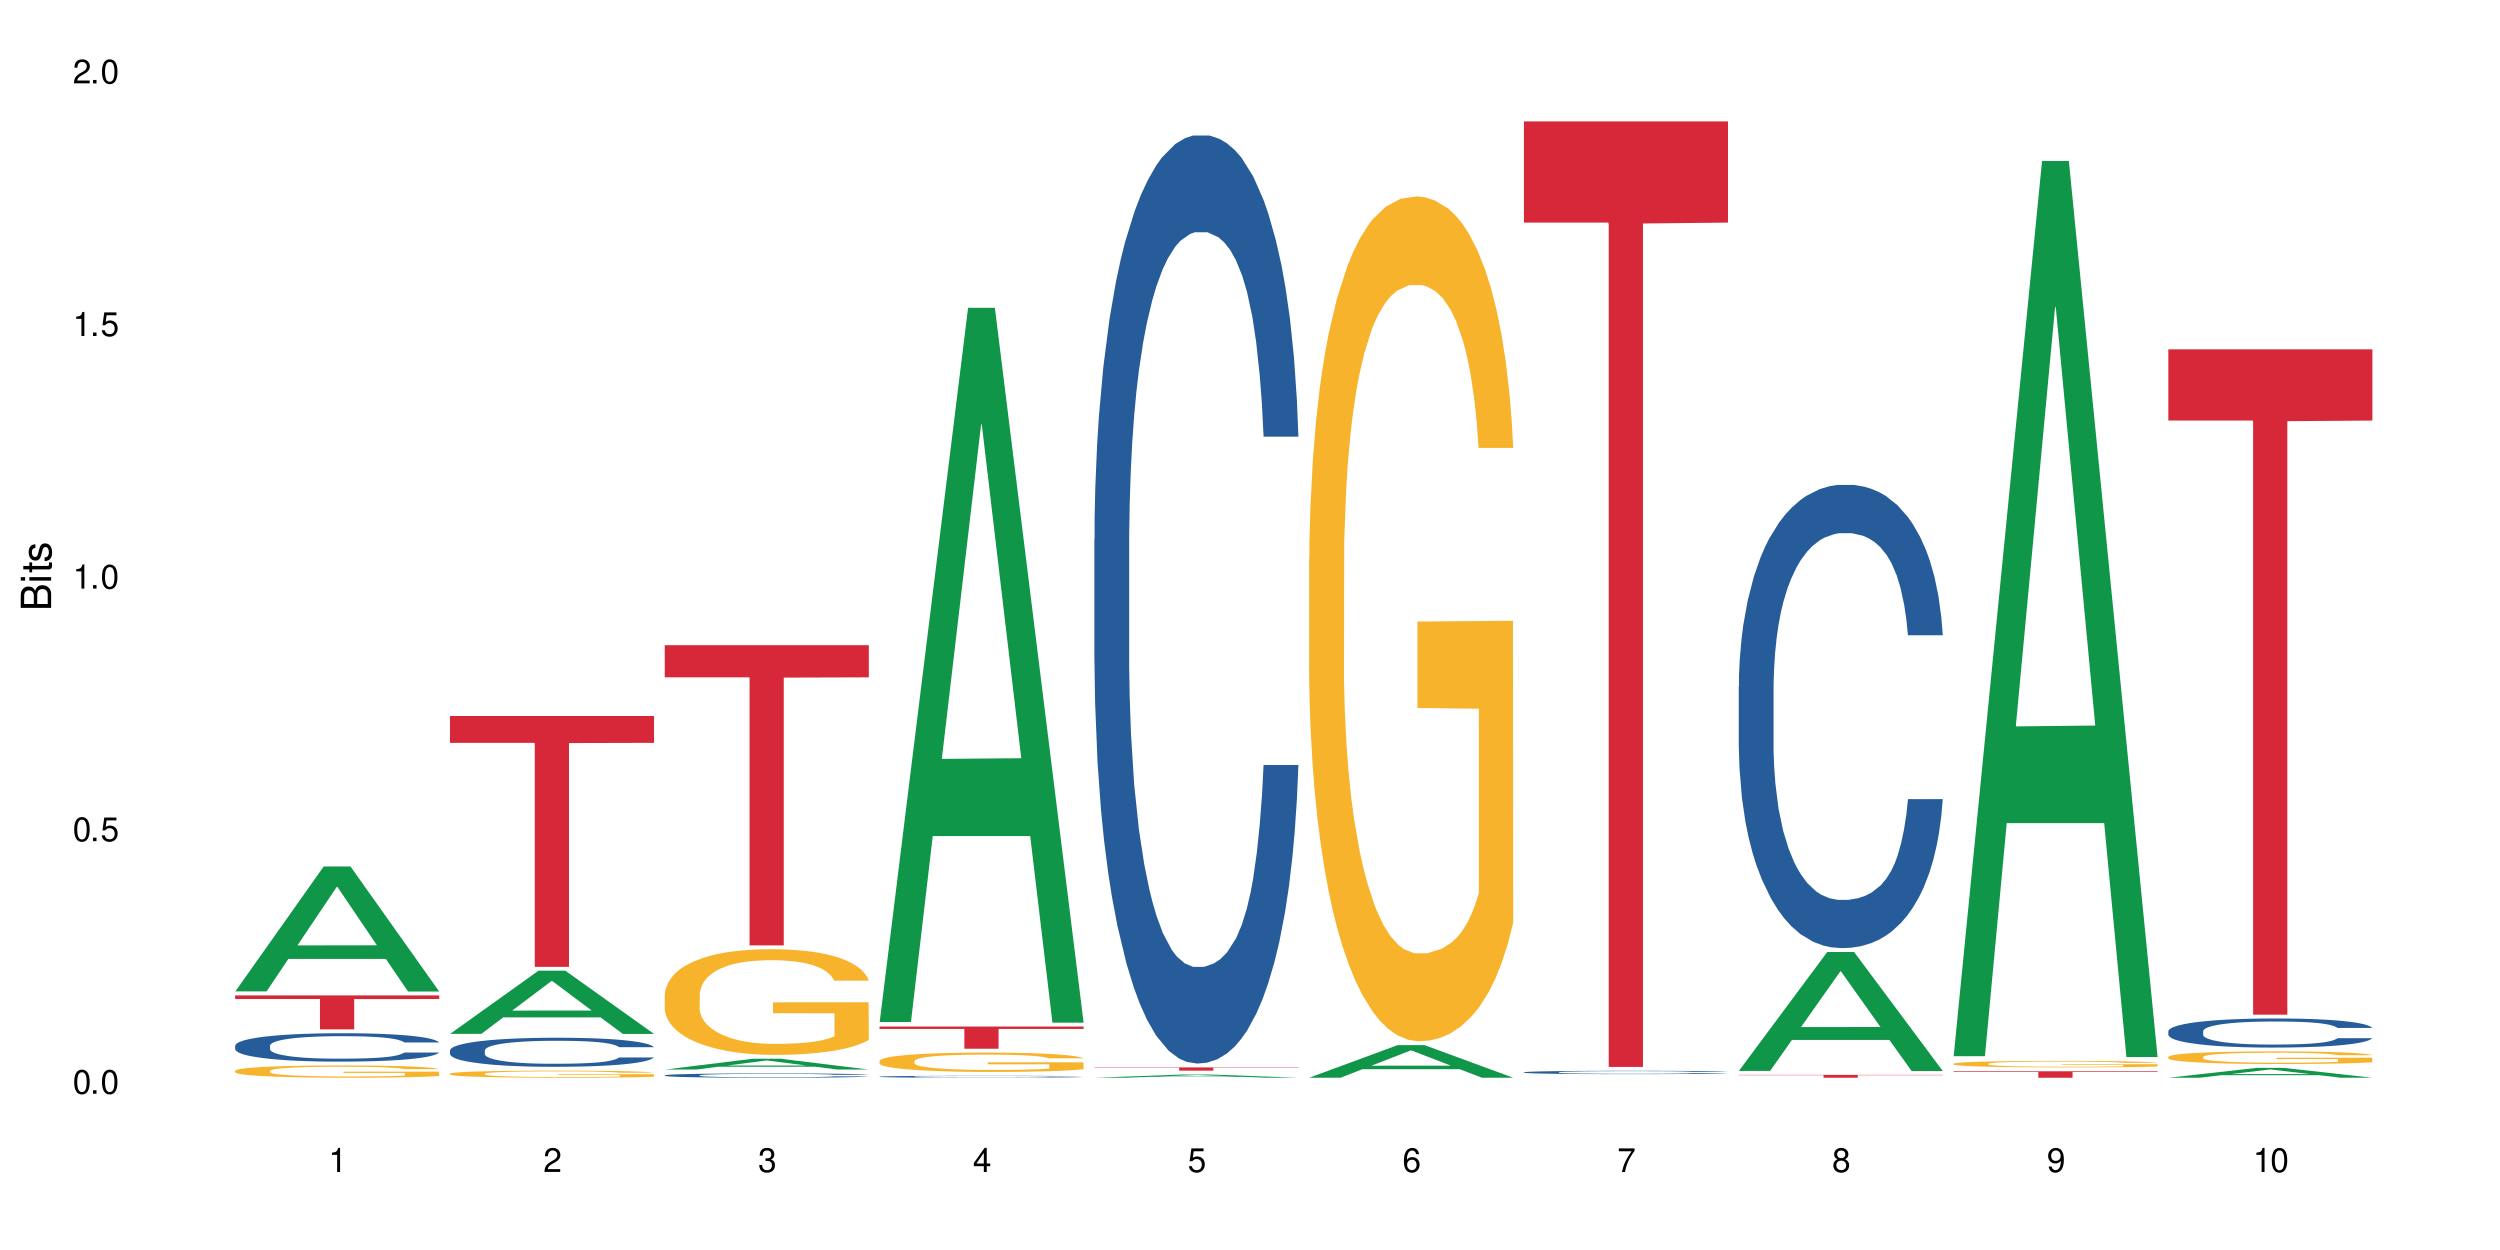
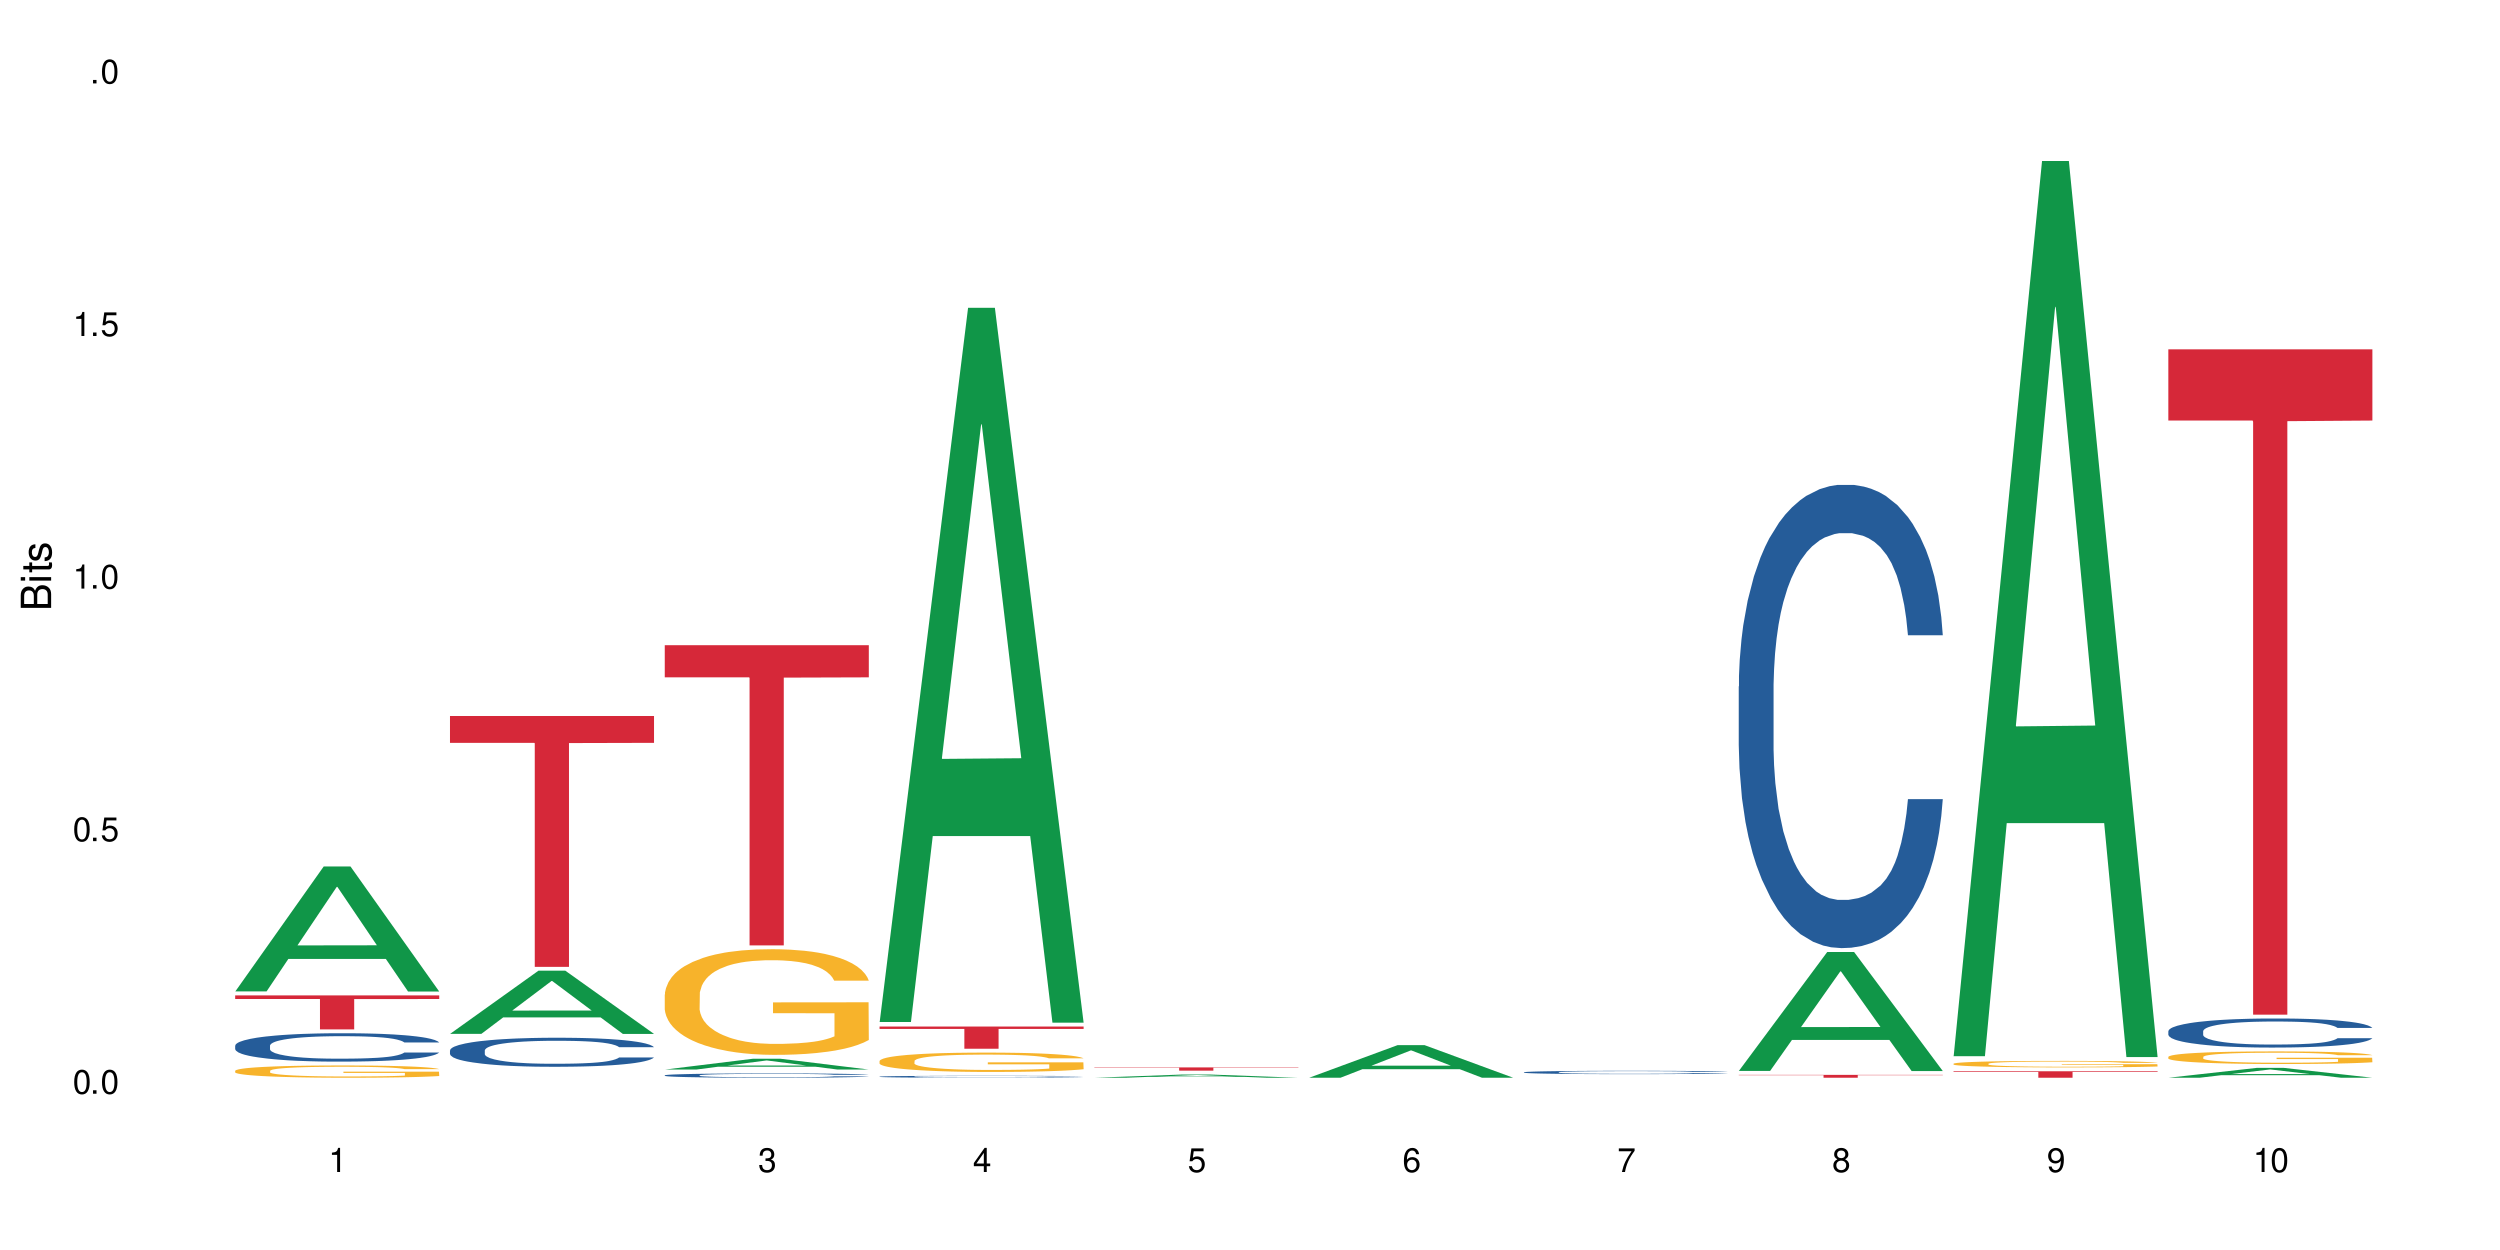
<svg xmlns="http://www.w3.org/2000/svg" xmlns:xlink="http://www.w3.org/1999/xlink" width="720" height="360" viewBox="0 0 720 360">
  <defs>
    <g>
      <g id="glyph-0-0">
</g>
      <g id="glyph-0-1">
        <path d="M 2.641 -6.938 C 2 -6.938 1.422 -6.656 1.078 -6.172 C 0.641 -5.562 0.406 -4.641 0.406 -3.359 C 0.406 -1.016 1.188 0.219 2.641 0.219 C 4.078 0.219 4.859 -1.016 4.859 -3.297 C 4.859 -4.641 4.656 -5.547 4.203 -6.172 C 3.844 -6.656 3.281 -6.938 2.641 -6.938 Z M 2.641 -6.188 C 3.547 -6.188 4 -5.25 4 -3.375 C 4 -1.406 3.562 -0.484 2.625 -0.484 C 1.734 -0.484 1.281 -1.438 1.281 -3.344 C 1.281 -5.25 1.734 -6.188 2.641 -6.188 Z M 2.641 -6.188 " />
      </g>
      <g id="glyph-0-2">
        <path d="M 1.828 -1 L 0.828 -1 L 0.828 0 L 1.828 0 Z M 1.828 -1 " />
      </g>
      <g id="glyph-0-3">
        <path d="M 4.562 -6.797 L 1.062 -6.797 L 0.547 -3.094 L 1.328 -3.094 C 1.719 -3.562 2.047 -3.734 2.578 -3.734 C 3.484 -3.734 4.062 -3.109 4.062 -2.094 C 4.062 -1.125 3.484 -0.531 2.578 -0.531 C 1.828 -0.531 1.375 -0.906 1.188 -1.672 L 0.328 -1.672 C 0.453 -1.109 0.547 -0.844 0.75 -0.594 C 1.125 -0.078 1.828 0.219 2.594 0.219 C 3.969 0.219 4.922 -0.781 4.922 -2.219 C 4.922 -3.562 4.031 -4.484 2.719 -4.484 C 2.25 -4.484 1.859 -4.359 1.469 -4.062 L 1.734 -5.969 L 4.562 -5.969 Z M 4.562 -6.797 " />
      </g>
      <g id="glyph-0-4">
        <path d="M 2.484 -4.938 L 2.484 0 L 3.328 0 L 3.328 -6.938 L 2.766 -6.938 C 2.469 -5.875 2.281 -5.734 0.984 -5.562 L 0.984 -4.938 Z M 2.484 -4.938 " />
      </g>
      <g id="glyph-0-5">
-         <path d="M 4.859 -0.828 L 1.281 -0.828 C 1.359 -1.406 1.672 -1.781 2.5 -2.281 L 3.469 -2.828 C 4.406 -3.344 4.906 -4.062 4.906 -4.906 C 4.906 -5.484 4.672 -6.031 4.266 -6.406 C 3.859 -6.766 3.375 -6.938 2.719 -6.938 C 1.859 -6.938 1.219 -6.625 0.844 -6.031 C 0.609 -5.672 0.5 -5.234 0.484 -4.531 L 1.328 -4.531 C 1.359 -5.016 1.406 -5.281 1.531 -5.516 C 1.75 -5.938 2.188 -6.203 2.703 -6.203 C 3.469 -6.203 4.031 -5.641 4.031 -4.891 C 4.031 -4.344 3.719 -3.859 3.125 -3.516 L 2.234 -3 C 0.812 -2.172 0.406 -1.531 0.328 -0.016 L 4.859 -0.016 Z M 4.859 -0.828 " />
-       </g>
+         </g>
      <g id="glyph-0-6">
        <path d="M 2.125 -3.188 L 2.578 -3.188 C 3.5 -3.188 3.984 -2.766 3.984 -1.922 C 3.984 -1.062 3.469 -0.531 2.594 -0.531 C 1.656 -0.531 1.203 -1 1.156 -2.016 L 0.312 -2.016 C 0.344 -1.453 0.438 -1.094 0.609 -0.781 C 0.953 -0.109 1.625 0.219 2.547 0.219 C 3.953 0.219 4.859 -0.625 4.859 -1.938 C 4.859 -2.828 4.516 -3.297 3.703 -3.594 C 4.344 -3.844 4.656 -4.328 4.656 -5.031 C 4.656 -6.219 3.875 -6.938 2.578 -6.938 C 1.203 -6.938 0.484 -6.172 0.453 -4.703 L 1.297 -4.703 C 1.312 -5.125 1.344 -5.359 1.453 -5.578 C 1.641 -5.969 2.062 -6.203 2.594 -6.203 C 3.344 -6.203 3.797 -5.75 3.797 -5 C 3.797 -4.516 3.609 -4.219 3.25 -4.047 C 3.016 -3.953 2.703 -3.922 2.125 -3.906 Z M 2.125 -3.188 " />
      </g>
      <g id="glyph-0-7">
        <path d="M 3.141 -1.672 L 3.141 0 L 3.984 0 L 3.984 -1.672 L 4.984 -1.672 L 4.984 -2.438 L 3.984 -2.438 L 3.984 -6.938 L 3.359 -6.938 L 0.266 -2.578 L 0.266 -1.672 Z M 3.141 -2.438 L 1 -2.438 L 3.141 -5.5 Z M 3.141 -2.438 " />
      </g>
      <g id="glyph-0-8">
        <path d="M 4.781 -5.125 C 4.609 -6.266 3.891 -6.938 2.844 -6.938 C 2.094 -6.938 1.422 -6.578 1.031 -5.953 C 0.594 -5.266 0.406 -4.422 0.406 -3.172 C 0.406 -2 0.578 -1.25 0.984 -0.641 C 1.359 -0.078 1.953 0.219 2.703 0.219 C 3.984 0.219 4.922 -0.75 4.922 -2.094 C 4.922 -3.375 4.062 -4.281 2.844 -4.281 C 2.172 -4.281 1.641 -4.031 1.281 -3.516 C 1.281 -5.234 1.828 -6.188 2.797 -6.188 C 3.391 -6.188 3.797 -5.797 3.938 -5.125 Z M 2.734 -3.531 C 3.547 -3.531 4.062 -2.953 4.062 -2.031 C 4.062 -1.156 3.484 -0.531 2.703 -0.531 C 1.922 -0.531 1.328 -1.188 1.328 -2.078 C 1.328 -2.938 1.906 -3.531 2.734 -3.531 Z M 2.734 -3.531 " />
      </g>
      <g id="glyph-0-9">
        <path d="M 4.984 -6.797 L 0.438 -6.797 L 0.438 -5.969 L 4.109 -5.969 C 2.5 -3.656 1.828 -2.234 1.328 0 L 2.219 0 C 2.594 -2.172 3.453 -4.047 4.984 -6.094 Z M 4.984 -6.797 " />
      </g>
      <g id="glyph-0-10">
        <path d="M 3.75 -3.656 C 4.469 -4.094 4.688 -4.438 4.688 -5.078 C 4.688 -6.172 3.844 -6.938 2.641 -6.938 C 1.438 -6.938 0.594 -6.172 0.594 -5.094 C 0.594 -4.438 0.812 -4.094 1.516 -3.656 C 0.734 -3.266 0.359 -2.703 0.359 -1.922 C 0.359 -0.656 1.281 0.219 2.641 0.219 C 3.984 0.219 4.922 -0.656 4.922 -1.922 C 4.922 -2.703 4.531 -3.266 3.75 -3.656 Z M 2.641 -6.188 C 3.359 -6.188 3.812 -5.75 3.812 -5.062 C 3.812 -4.406 3.344 -3.984 2.641 -3.984 C 1.922 -3.984 1.453 -4.406 1.453 -5.078 C 1.453 -5.75 1.922 -6.188 2.641 -6.188 Z M 2.641 -3.266 C 3.484 -3.266 4.062 -2.719 4.062 -1.906 C 4.062 -1.078 3.484 -0.531 2.625 -0.531 C 1.797 -0.531 1.219 -1.094 1.219 -1.906 C 1.219 -2.719 1.781 -3.266 2.641 -3.266 Z M 2.641 -3.266 " />
      </g>
      <g id="glyph-0-11">
        <path d="M 0.516 -1.578 C 0.672 -0.453 1.406 0.219 2.438 0.219 C 3.188 0.219 3.859 -0.141 4.266 -0.766 C 4.688 -1.453 4.891 -2.297 4.891 -3.547 C 4.891 -4.719 4.703 -5.453 4.312 -6.078 C 3.938 -6.641 3.344 -6.938 2.594 -6.938 C 1.297 -6.938 0.359 -5.969 0.359 -4.625 C 0.359 -3.344 1.234 -2.453 2.453 -2.453 C 3.094 -2.453 3.578 -2.672 4.016 -3.203 C 4 -1.484 3.469 -0.531 2.5 -0.531 C 1.906 -0.531 1.484 -0.906 1.359 -1.578 Z M 2.578 -6.203 C 3.375 -6.203 3.969 -5.531 3.969 -4.641 C 3.969 -3.797 3.391 -3.188 2.547 -3.188 C 1.734 -3.188 1.234 -3.766 1.234 -4.688 C 1.234 -5.562 1.797 -6.203 2.578 -6.203 Z M 2.578 -6.203 " />
      </g>
      <g id="glyph-1-0">
</g>
      <g id="glyph-1-1">
        <path d="M 0 -0.953 L 0 -4.891 C 0 -5.719 -0.234 -6.344 -0.734 -6.797 C -1.188 -7.234 -1.812 -7.469 -2.5 -7.469 C -3.547 -7.469 -4.188 -7 -4.625 -5.875 C -4.984 -6.688 -5.625 -7.094 -6.531 -7.094 C -7.172 -7.094 -7.734 -6.859 -8.141 -6.391 C -8.562 -5.922 -8.75 -5.344 -8.75 -4.5 L -8.75 -0.953 Z M -4.984 -2.062 L -7.766 -2.062 L -7.766 -4.219 C -7.766 -4.844 -7.688 -5.203 -7.453 -5.5 C -7.219 -5.812 -6.859 -5.969 -6.375 -5.969 C -5.891 -5.969 -5.531 -5.812 -5.297 -5.5 C -5.062 -5.203 -4.984 -4.844 -4.984 -4.219 Z M -0.984 -2.062 L -4 -2.062 L -4 -4.781 C -4 -5.766 -3.438 -6.359 -2.484 -6.359 C -1.547 -6.359 -0.984 -5.766 -0.984 -4.781 Z M -0.984 -2.062 " />
      </g>
      <g id="glyph-1-2">
        <path d="M -6.281 -1.797 L -6.281 -0.797 L 0 -0.797 L 0 -1.797 Z M -8.75 -1.797 L -8.75 -0.797 L -7.484 -0.797 L -7.484 -1.797 Z M -8.75 -1.797 " />
      </g>
      <g id="glyph-1-3">
        <path d="M -6.281 -3.047 L -6.281 -2.016 L -8.016 -2.016 L -8.016 -1.016 L -6.281 -1.016 L -6.281 -0.172 L -5.469 -0.172 L -5.469 -1.016 L -0.719 -1.016 C -0.078 -1.016 0.281 -1.453 0.281 -2.234 C 0.281 -2.5 0.25 -2.719 0.188 -3.047 L -0.641 -3.047 C -0.609 -2.906 -0.594 -2.766 -0.594 -2.562 C -0.594 -2.141 -0.719 -2.016 -1.156 -2.016 L -5.469 -2.016 L -5.469 -3.047 Z M -6.281 -3.047 " />
      </g>
      <g id="glyph-1-4">
        <path d="M -4.531 -5.25 C -5.766 -5.25 -6.469 -4.422 -6.469 -2.969 C -6.469 -1.516 -5.719 -0.562 -4.547 -0.562 C -3.562 -0.562 -3.094 -1.062 -2.734 -2.562 L -2.516 -3.484 C -2.344 -4.188 -2.094 -4.469 -1.641 -4.469 C -1.047 -4.469 -0.641 -3.875 -0.641 -3 C -0.641 -2.453 -0.797 -2 -1.062 -1.75 C -1.25 -1.594 -1.422 -1.531 -1.875 -1.469 L -1.875 -0.406 C -0.422 -0.453 0.281 -1.266 0.281 -2.922 C 0.281 -4.5 -0.5 -5.516 -1.719 -5.516 C -2.656 -5.516 -3.172 -4.984 -3.469 -3.734 L -3.703 -2.766 C -3.891 -1.953 -4.156 -1.609 -4.594 -1.609 C -5.188 -1.609 -5.547 -2.125 -5.547 -2.938 C -5.547 -3.75 -5.203 -4.172 -4.531 -4.203 Z M -4.531 -5.25 " />
      </g>
    </g>
  </defs>
  <rect x="-72" y="-36" width="864" height="432" fill="rgb(100%, 100%, 100%)" fill-opacity="1" />
  <path fill-rule="nonzero" fill="rgb(6.275%, 58.824%, 28.235%)" fill-opacity="1" d="M 67.73 285.531 L 67.793 285.5 L 93.223 249.551 L 100.945 249.551 L 126.5 285.566 L 117.52 285.566 L 111.117 276.164 L 83.051 276.164 L 76.773 285.531 L 67.73 285.531 L 85.75 272.277 L 108.543 272.242 L 97.176 255.434 L 97.051 255.402 L 96.926 255.504 L 85.688 272.242 L 85.75 272.277 Z M 67.73 285.531 " />
  <path fill-rule="nonzero" fill="rgb(14.51%, 36.078%, 60%)" fill-opacity="1" d="M 67.73 301.133 L 67.801 301.125 L 67.801 300.945 L 68.02 300.66 L 68.52 300.305 L 69.02 300.059 L 70.312 299.617 L 72.102 299.191 L 73.965 298.859 L 75.328 298.668 L 76.547 298.516 L 79.34 298.242 L 81.133 298.098 L 83.066 297.973 L 85.434 297.844 L 87.152 297.77 L 91.023 297.652 L 93.891 297.598 L 96.113 297.574 L 100.914 297.574 L 103.781 297.605 L 105.859 297.645 L 108.152 297.703 L 110.086 297.77 L 113.457 297.934 L 116.465 298.145 L 117.828 298.262 L 119.977 298.496 L 121.625 298.719 L 122.773 298.914 L 124.062 299.191 L 125.207 299.527 L 126.07 299.906 L 126.5 300.23 L 116.465 300.23 L 115.965 299.93 L 115.391 299.699 L 114.316 299.391 L 113.238 299.176 L 111.734 298.957 L 110.375 298.816 L 108.512 298.676 L 106.863 298.586 L 105.141 298.516 L 103.492 298.473 L 100.34 298.43 L 96.684 298.43 L 95.324 298.441 L 92.527 298.504 L 91.023 298.555 L 88.871 298.66 L 87.367 298.758 L 85.578 298.906 L 84.359 299.031 L 82.852 299.227 L 81.777 299.398 L 80.559 299.645 L 79.844 299.832 L 79.199 300.043 L 78.625 300.289 L 78.195 300.551 L 77.906 300.828 L 77.766 301.094 L 77.766 302.254 L 77.906 302.523 L 78.266 302.836 L 79.199 303.293 L 80.559 303.688 L 82.137 304 L 83.641 304.227 L 84.5 304.332 L 85.648 304.449 L 87.441 304.598 L 90.02 304.75 L 91.523 304.809 L 93.816 304.867 L 96.184 304.898 L 99.336 304.898 L 102.133 304.867 L 103.996 304.832 L 105.93 304.77 L 108.582 304.645 L 110.23 304.523 L 111.664 304.383 L 112.738 304.242 L 113.457 304.121 L 114.531 303.891 L 115.391 303.637 L 116.035 303.375 L 116.465 303.121 L 126.5 303.121 L 126.07 303.418 L 125.422 303.711 L 124.777 303.926 L 123.777 304.188 L 122.629 304.422 L 120.98 304.68 L 119.617 304.852 L 117.828 305.039 L 116.18 305.184 L 114.387 305.309 L 111.734 305.457 L 110.016 305.535 L 108.152 305.602 L 105.93 305.66 L 103.137 305.711 L 100.125 305.742 L 97.328 305.75 L 94.32 305.734 L 92.098 305.707 L 89.16 305.637 L 85.504 305.504 L 82.852 305.363 L 80.773 305.219 L 78.984 305.07 L 76.977 304.867 L 74.395 304.539 L 72.82 304.285 L 71.746 304.078 L 70.527 303.785 L 69.664 303.523 L 68.664 303.105 L 67.945 302.574 L 67.73 302.164 Z M 67.73 301.133 " />
  <path fill-rule="nonzero" fill="rgb(96.863%, 70.196%, 16.863%)" fill-opacity="1" d="M 67.73 308.371 L 67.801 308.367 L 67.801 308.301 L 68.09 308.156 L 68.805 307.957 L 69.738 307.793 L 70.742 307.664 L 71.387 307.594 L 72.461 307.5 L 73.395 307.426 L 75.758 307.281 L 78.77 307.148 L 80.418 307.09 L 82.281 307.035 L 84.93 306.973 L 86.148 306.949 L 89.875 306.898 L 94.105 306.867 L 98.762 306.855 L 100.914 306.859 L 103.852 306.871 L 107.863 306.906 L 110.16 306.941 L 111.949 306.973 L 113.812 307.016 L 116.105 307.078 L 118.258 307.156 L 119.977 307.234 L 121.695 307.332 L 123.129 307.434 L 124.348 307.547 L 125.422 307.684 L 126.07 307.797 L 126.5 307.91 L 116.535 307.91 L 115.965 307.797 L 115.32 307.707 L 114.242 307.602 L 113.168 307.523 L 112.094 307.465 L 110.086 307.379 L 108.367 307.328 L 106.215 307.281 L 104.137 307.254 L 101.773 307.234 L 100.34 307.227 L 96.543 307.227 L 93.102 307.25 L 91.094 307.277 L 89.66 307.301 L 87.656 307.352 L 86.438 307.391 L 85.719 307.414 L 83.57 307.516 L 82.137 307.605 L 81.348 307.668 L 80.344 307.762 L 79.629 307.852 L 78.84 307.98 L 78.41 308.074 L 77.836 308.297 L 77.766 308.875 L 77.98 309 L 78.41 309.133 L 78.984 309.246 L 79.844 309.371 L 80.703 309.465 L 82.207 309.59 L 83.496 309.672 L 84.5 309.73 L 86.438 309.816 L 87.227 309.844 L 89.09 309.902 L 91.023 309.949 L 93.387 309.988 L 95.18 310.008 L 98.047 310.023 L 101.703 310.023 L 106 310.004 L 108.727 309.977 L 110.59 309.953 L 111.809 309.93 L 113.312 309.895 L 114.387 309.859 L 115.391 309.824 L 116.609 309.77 L 116.609 309 L 98.906 308.996 L 98.906 308.633 L 126.426 308.633 L 126.5 309.895 L 124.992 309.98 L 123.129 310.062 L 121.34 310.129 L 119.477 310.184 L 116.824 310.246 L 114.672 310.285 L 111.375 310.328 L 108.367 310.359 L 105.215 310.379 L 102.418 310.387 L 99.121 310.391 L 96.184 310.383 L 93.031 310.363 L 90.52 310.34 L 88.227 310.305 L 85.934 310.266 L 83.066 310.195 L 81.203 310.141 L 79.27 310.074 L 77.336 309.992 L 75.613 309.906 L 74.469 309.84 L 73.32 309.762 L 72.102 309.664 L 70.957 309.555 L 70.098 309.453 L 69.309 309.34 L 68.734 309.234 L 68.16 309.09 L 67.875 308.973 L 67.73 308.875 Z M 67.73 308.371 " />
  <path fill-rule="nonzero" fill="rgb(83.922%, 15.686%, 22.353%)" fill-opacity="1" d="M 67.73 286.672 L 126.5 286.672 L 126.5 287.719 L 102.008 287.73 L 102.008 296.469 L 92.152 296.469 L 92.152 287.738 L 92.008 287.719 L 67.73 287.719 Z M 67.73 286.672 " />
  <path fill-rule="nonzero" fill="rgb(6.275%, 58.824%, 28.235%)" fill-opacity="1" d="M 129.594 297.754 L 129.656 297.738 L 155.082 279.555 L 162.805 279.555 L 188.359 297.77 L 179.383 297.77 L 172.977 293.016 L 144.91 293.016 L 138.633 297.754 L 129.594 297.754 L 147.613 291.047 L 170.402 291.031 L 159.039 282.531 L 158.914 282.512 L 158.789 282.562 L 147.547 291.031 L 147.613 291.047 Z M 129.594 297.754 " />
  <path fill-rule="nonzero" fill="rgb(14.51%, 36.078%, 60%)" fill-opacity="1" d="M 129.594 302.516 L 129.664 302.508 L 129.664 302.324 L 129.879 302.031 L 130.379 301.664 L 130.883 301.414 L 132.172 300.961 L 133.965 300.527 L 135.828 300.191 L 137.188 299.992 L 138.406 299.84 L 141.203 299.559 L 142.992 299.41 L 144.93 299.281 L 147.293 299.152 L 149.016 299.074 L 152.883 298.953 L 155.75 298.898 L 157.973 298.875 L 162.773 298.875 L 165.641 298.906 L 167.719 298.945 L 170.012 299.008 L 171.949 299.074 L 175.316 299.242 L 178.324 299.457 L 179.688 299.578 L 181.836 299.816 L 183.484 300.047 L 184.633 300.246 L 185.922 300.527 L 187.07 300.871 L 187.93 301.262 L 188.359 301.59 L 178.324 301.59 L 177.824 301.285 L 177.25 301.047 L 176.176 300.734 L 175.102 300.512 L 173.598 300.289 L 172.234 300.145 L 170.371 300 L 168.723 299.91 L 167.004 299.84 L 165.355 299.793 L 162.199 299.746 L 158.547 299.746 L 157.184 299.762 L 154.391 299.824 L 152.883 299.879 L 150.734 299.984 L 149.23 300.086 L 147.438 300.238 L 146.219 300.367 L 144.715 300.566 L 143.641 300.742 L 142.422 300.992 L 141.703 301.184 L 141.059 301.398 L 140.484 301.648 L 140.055 301.918 L 139.77 302.199 L 139.625 302.477 L 139.625 303.66 L 139.77 303.934 L 140.129 304.254 L 141.059 304.723 L 142.422 305.125 L 143.996 305.449 L 145.504 305.676 L 146.363 305.785 L 147.508 305.906 L 149.301 306.059 L 151.879 306.211 L 153.387 306.273 L 155.68 306.332 L 158.043 306.363 L 161.199 306.363 L 163.992 306.332 L 165.855 306.297 L 167.789 306.234 L 170.441 306.105 L 172.09 305.98 L 173.523 305.836 L 174.598 305.691 L 175.316 305.57 L 176.391 305.332 L 177.25 305.074 L 177.895 304.805 L 178.324 304.547 L 188.359 304.547 L 187.93 304.852 L 187.285 305.148 L 186.641 305.371 L 185.637 305.637 L 184.488 305.875 L 182.84 306.145 L 181.48 306.32 L 179.688 306.508 L 178.039 306.656 L 176.246 306.785 L 173.598 306.938 L 171.875 307.016 L 170.012 307.082 L 167.789 307.145 L 164.996 307.195 L 161.984 307.227 L 159.191 307.234 L 156.18 307.219 L 153.957 307.191 L 151.02 307.121 L 147.367 306.984 L 144.715 306.84 L 142.637 306.691 L 140.844 306.539 L 138.836 306.332 L 136.258 305.996 L 134.68 305.738 L 133.605 305.523 L 132.387 305.227 L 131.527 304.957 L 130.523 304.531 L 129.809 303.988 L 129.594 303.566 Z M 129.594 302.516 " />
-   <path fill-rule="nonzero" fill="rgb(96.863%, 70.196%, 16.863%)" fill-opacity="1" d="M 129.594 309.219 L 129.664 309.219 L 129.664 309.18 L 129.949 309.094 L 130.668 308.98 L 131.598 308.883 L 132.602 308.809 L 133.246 308.77 L 134.32 308.715 L 135.254 308.672 L 137.617 308.59 L 140.629 308.512 L 142.277 308.477 L 144.141 308.445 L 146.793 308.41 L 148.012 308.395 L 151.738 308.367 L 155.965 308.348 L 160.625 308.34 L 162.773 308.344 L 165.711 308.352 L 169.727 308.371 L 172.02 308.391 L 173.812 308.41 L 175.676 308.434 L 177.969 308.469 L 180.117 308.516 L 181.836 308.559 L 183.559 308.617 L 184.992 308.676 L 186.211 308.742 L 187.285 308.82 L 187.93 308.887 L 188.359 308.953 L 178.398 308.953 L 177.824 308.887 L 177.18 308.836 L 176.105 308.773 L 175.031 308.73 L 173.953 308.691 L 171.949 308.645 L 170.227 308.613 L 168.078 308.59 L 166 308.57 L 163.633 308.559 L 162.199 308.555 L 158.402 308.555 L 154.961 308.57 L 152.957 308.586 L 151.523 308.602 L 149.516 308.629 L 148.297 308.648 L 147.582 308.664 L 145.43 308.723 L 143.996 308.777 L 143.207 308.812 L 142.207 308.867 L 141.488 308.918 L 140.699 308.992 L 140.27 309.047 L 139.695 309.176 L 139.625 309.512 L 139.84 309.582 L 140.27 309.66 L 140.844 309.727 L 141.703 309.801 L 142.562 309.852 L 144.07 309.926 L 145.359 309.977 L 146.363 310.008 L 148.297 310.059 L 149.086 310.074 L 150.949 310.109 L 152.883 310.133 L 155.25 310.156 L 157.039 310.168 L 159.906 310.176 L 163.562 310.176 L 167.863 310.164 L 170.586 310.152 L 172.449 310.137 L 173.668 310.121 L 175.172 310.102 L 176.246 310.082 L 177.25 310.062 L 178.469 310.031 L 178.469 309.582 L 160.766 309.582 L 160.766 309.371 L 188.289 309.371 L 188.359 310.102 L 186.855 310.152 L 184.992 310.203 L 183.199 310.238 L 181.336 310.27 L 178.684 310.305 L 176.535 310.328 L 173.238 310.355 L 170.227 310.371 L 167.074 310.383 L 164.277 310.387 L 160.984 310.391 L 158.043 310.387 L 154.891 310.375 L 152.383 310.359 L 150.09 310.34 L 147.797 310.316 L 144.93 310.277 L 143.066 310.246 L 141.129 310.207 L 139.195 310.16 L 137.477 310.109 L 136.328 310.07 L 135.184 310.023 L 133.965 309.969 L 132.816 309.906 L 131.957 309.848 L 131.168 309.781 L 130.594 309.719 L 130.023 309.637 L 129.734 309.57 L 129.594 309.512 Z M 129.594 309.219 " />
  <path fill-rule="nonzero" fill="rgb(83.922%, 15.686%, 22.353%)" fill-opacity="1" d="M 129.594 206.203 L 188.359 206.203 L 188.359 213.938 L 163.867 214.004 L 163.867 278.449 L 154.012 278.449 L 154.012 214.074 L 153.871 213.938 L 129.594 213.938 Z M 129.594 206.203 " />
  <path fill-rule="nonzero" fill="rgb(6.275%, 58.824%, 28.235%)" fill-opacity="1" d="M 191.453 308.035 L 191.516 308.031 L 216.945 304.906 L 224.668 304.906 L 250.219 308.035 L 241.242 308.035 L 234.84 307.219 L 206.773 307.219 L 200.492 308.035 L 191.453 308.035 L 209.473 306.883 L 232.266 306.879 L 220.898 305.418 L 220.773 305.414 L 220.648 305.426 L 209.41 306.879 L 209.473 306.883 Z M 191.453 308.035 " />
  <path fill-rule="nonzero" fill="rgb(14.51%, 36.078%, 60%)" fill-opacity="1" d="M 191.453 309.688 L 191.523 309.684 L 191.523 309.656 L 191.738 309.613 L 192.242 309.559 L 192.742 309.52 L 194.031 309.453 L 195.824 309.391 L 197.688 309.34 L 199.051 309.309 L 200.27 309.285 L 203.062 309.246 L 204.855 309.223 L 206.789 309.203 L 209.156 309.184 L 210.875 309.172 L 214.746 309.152 L 217.613 309.145 L 224.637 309.145 L 227.5 309.148 L 229.582 309.152 L 231.875 309.164 L 233.809 309.172 L 237.176 309.199 L 240.188 309.23 L 241.547 309.246 L 243.699 309.281 L 245.348 309.316 L 246.492 309.348 L 247.785 309.391 L 248.93 309.441 L 249.789 309.5 L 250.219 309.547 L 240.188 309.547 L 239.684 309.504 L 239.113 309.465 L 238.035 309.418 L 236.961 309.387 L 235.457 309.355 L 234.094 309.332 L 232.23 309.309 L 230.582 309.297 L 228.863 309.285 L 227.215 309.281 L 224.062 309.273 L 219.043 309.273 L 216.25 309.285 L 214.746 309.293 L 212.594 309.309 L 211.09 309.324 L 209.297 309.348 L 208.078 309.363 L 206.574 309.395 L 205.5 309.422 L 204.281 309.457 L 203.566 309.488 L 202.918 309.52 L 202.348 309.559 L 201.918 309.598 L 201.629 309.641 L 201.484 309.68 L 201.484 309.855 L 201.629 309.898 L 201.988 309.945 L 202.918 310.016 L 204.281 310.074 L 205.859 310.125 L 207.363 310.156 L 208.223 310.172 L 209.371 310.191 L 211.16 310.215 L 213.742 310.238 L 215.246 310.246 L 217.539 310.254 L 219.906 310.262 L 223.059 310.262 L 225.852 310.254 L 227.715 310.25 L 229.652 310.242 L 232.305 310.223 L 233.953 310.203 L 235.387 310.18 L 236.461 310.16 L 237.176 310.141 L 238.254 310.105 L 239.113 310.066 L 239.758 310.027 L 240.188 309.988 L 250.219 309.988 L 249.789 310.035 L 249.145 310.078 L 248.5 310.113 L 247.496 310.152 L 246.352 310.188 L 244.703 310.227 L 243.34 310.254 L 241.547 310.281 L 239.898 310.305 L 238.109 310.324 L 235.457 310.344 L 233.738 310.355 L 231.875 310.367 L 229.652 310.375 L 226.855 310.383 L 223.848 310.391 L 221.051 310.391 L 218.043 310.387 L 215.82 310.383 L 212.883 310.375 L 209.227 310.352 L 206.574 310.332 L 204.496 310.309 L 202.703 310.285 L 200.699 310.254 L 198.117 310.207 L 196.543 310.168 L 195.465 310.137 L 194.246 310.09 L 193.387 310.051 L 192.383 309.988 L 191.668 309.906 L 191.453 309.844 Z M 191.453 309.688 " />
  <path fill-rule="nonzero" fill="rgb(96.863%, 70.196%, 16.863%)" fill-opacity="1" d="M 191.453 286.402 L 191.523 286.375 L 191.523 285.82 L 191.812 284.57 L 192.527 282.848 L 193.461 281.43 L 194.461 280.316 L 195.109 279.734 L 196.184 278.898 L 197.113 278.289 L 199.48 277.039 L 202.488 275.871 L 204.137 275.371 L 206 274.898 L 208.652 274.371 L 209.871 274.176 L 213.598 273.73 L 217.828 273.453 L 222.484 273.371 L 224.637 273.398 L 227.574 273.508 L 231.586 273.816 L 233.879 274.094 L 235.672 274.371 L 237.535 274.73 L 239.828 275.289 L 241.98 275.953 L 243.699 276.621 L 245.418 277.457 L 246.852 278.344 L 248.07 279.316 L 249.145 280.484 L 249.789 281.457 L 250.219 282.43 L 240.258 282.43 L 239.684 281.457 L 239.039 280.707 L 237.965 279.789 L 236.891 279.121 L 235.816 278.594 L 233.809 277.871 L 232.09 277.426 L 229.938 277.039 L 227.859 276.789 L 225.496 276.621 L 224.062 276.566 L 220.262 276.566 L 216.824 276.762 L 214.816 276.984 L 213.383 277.207 L 211.375 277.621 L 210.156 277.957 L 209.441 278.18 L 207.293 279.039 L 205.859 279.816 L 205.07 280.344 L 204.066 281.18 L 203.348 281.93 L 202.562 283.043 L 202.133 283.875 L 201.559 285.766 L 201.484 290.766 L 201.703 291.824 L 202.133 292.961 L 202.703 293.961 L 203.566 295.02 L 204.426 295.824 L 205.93 296.91 L 207.219 297.633 L 208.223 298.102 L 210.156 298.855 L 210.945 299.105 L 212.809 299.605 L 214.746 299.992 L 217.109 300.328 L 218.902 300.492 L 221.77 300.633 L 225.422 300.633 L 229.723 300.465 L 232.445 300.242 L 234.309 300.02 L 235.527 299.828 L 237.035 299.52 L 238.109 299.242 L 239.113 298.938 L 240.332 298.465 L 240.332 291.824 L 222.629 291.797 L 222.629 288.684 L 250.148 288.656 L 250.219 299.52 L 248.715 300.27 L 246.852 300.992 L 245.059 301.551 L 243.195 302.023 L 240.547 302.551 L 238.395 302.883 L 235.098 303.273 L 232.09 303.523 L 228.934 303.688 L 226.141 303.773 L 222.844 303.801 L 219.906 303.746 L 216.75 303.578 L 214.242 303.355 L 211.949 303.078 L 209.656 302.715 L 206.789 302.133 L 204.926 301.66 L 202.992 301.078 L 201.055 300.383 L 199.336 299.633 L 198.191 299.047 L 197.043 298.383 L 195.824 297.547 L 194.68 296.602 L 193.816 295.742 L 193.031 294.77 L 192.457 293.852 L 191.883 292.602 L 191.598 291.602 L 191.453 290.738 Z M 191.453 286.402 " />
  <path fill-rule="nonzero" fill="rgb(83.922%, 15.686%, 22.353%)" fill-opacity="1" d="M 191.453 185.82 L 250.219 185.82 L 250.219 195.074 L 225.727 195.156 L 225.727 272.266 L 215.875 272.266 L 215.875 195.234 L 215.73 195.074 L 191.453 195.074 Z M 191.453 185.82 " />
  <path fill-rule="nonzero" fill="rgb(6.275%, 58.824%, 28.235%)" fill-opacity="1" d="M 253.312 294.34 L 253.375 294.145 L 278.805 88.656 L 286.527 88.656 L 312.082 294.531 L 303.102 294.531 L 296.699 240.793 L 268.633 240.793 L 262.355 294.34 L 253.312 294.34 L 271.332 218.562 L 294.125 218.367 L 282.762 122.293 L 282.633 122.098 L 282.508 122.68 L 271.27 218.367 L 271.332 218.562 Z M 253.312 294.34 " />
  <path fill-rule="nonzero" fill="rgb(14.51%, 36.078%, 60%)" fill-opacity="1" d="M 253.312 310.07 L 253.387 310.07 L 253.387 310.059 L 253.602 310.039 L 254.102 310.016 L 254.605 309.996 L 255.895 309.969 L 257.684 309.938 L 259.547 309.914 L 260.91 309.902 L 262.129 309.891 L 264.922 309.871 L 266.715 309.863 L 268.652 309.855 L 271.016 309.844 L 272.734 309.84 L 276.605 309.832 L 279.473 309.828 L 289.363 309.828 L 291.441 309.832 L 293.734 309.836 L 295.668 309.84 L 299.039 309.852 L 302.047 309.867 L 303.41 309.875 L 305.559 309.891 L 307.207 309.906 L 308.355 309.918 L 309.645 309.938 L 310.793 309.961 L 311.652 309.988 L 312.082 310.012 L 302.047 310.012 L 301.547 309.988 L 300.973 309.973 L 299.898 309.953 L 298.824 309.938 L 297.316 309.922 L 295.957 309.914 L 294.094 309.902 L 292.445 309.898 L 290.723 309.891 L 289.074 309.891 L 285.922 309.887 L 280.906 309.887 L 278.109 309.891 L 276.605 309.895 L 274.457 309.902 L 272.949 309.91 L 271.16 309.918 L 269.941 309.926 L 268.434 309.941 L 267.359 309.953 L 266.141 309.969 L 265.426 309.984 L 264.781 309.996 L 264.207 310.016 L 263.777 310.031 L 263.492 310.051 L 263.348 310.07 L 263.348 310.148 L 263.492 310.168 L 263.848 310.188 L 264.781 310.223 L 266.141 310.25 L 267.719 310.27 L 269.223 310.285 L 270.082 310.293 L 271.23 310.301 L 273.023 310.312 L 275.602 310.32 L 277.105 310.324 L 279.402 310.328 L 281.766 310.332 L 284.918 310.332 L 287.715 310.328 L 289.578 310.328 L 291.512 310.324 L 294.164 310.312 L 295.812 310.305 L 297.246 310.297 L 298.32 310.285 L 299.039 310.277 L 300.113 310.262 L 300.973 310.246 L 301.617 310.227 L 302.047 310.211 L 312.082 310.211 L 311.652 310.23 L 311.008 310.25 L 310.363 310.266 L 309.359 310.281 L 308.211 310.297 L 306.562 310.316 L 305.203 310.328 L 303.41 310.34 L 301.762 310.352 L 299.969 310.359 L 297.316 310.371 L 295.598 310.375 L 293.734 310.379 L 291.512 310.383 L 288.719 310.387 L 285.707 310.391 L 279.902 310.391 L 277.68 310.387 L 274.742 310.383 L 271.086 310.375 L 268.434 310.363 L 266.355 310.355 L 264.566 310.344 L 262.559 310.328 L 259.98 310.309 L 258.402 310.289 L 257.328 310.273 L 256.109 310.254 L 255.25 310.238 L 254.246 310.207 L 253.527 310.172 L 253.312 310.145 Z M 253.312 310.07 " />
  <path fill-rule="nonzero" fill="rgb(96.863%, 70.196%, 16.863%)" fill-opacity="1" d="M 253.312 305.535 L 253.387 305.531 L 253.387 305.43 L 253.672 305.199 L 254.387 304.887 L 255.32 304.625 L 256.324 304.422 L 256.969 304.316 L 258.043 304.164 L 258.977 304.051 L 261.34 303.82 L 264.352 303.609 L 266 303.516 L 267.863 303.43 L 270.516 303.332 L 271.73 303.297 L 275.461 303.215 L 279.688 303.164 L 284.348 303.148 L 286.496 303.156 L 289.434 303.176 L 293.449 303.23 L 295.742 303.281 L 297.531 303.332 L 299.395 303.398 L 301.691 303.5 L 303.84 303.625 L 305.559 303.746 L 307.281 303.898 L 308.715 304.062 L 309.93 304.238 L 311.008 304.453 L 311.652 304.629 L 312.082 304.809 L 302.121 304.809 L 301.547 304.629 L 300.902 304.492 L 299.824 304.324 L 298.75 304.203 L 297.676 304.105 L 295.668 303.973 L 293.949 303.895 L 291.801 303.82 L 289.723 303.777 L 287.355 303.746 L 285.922 303.734 L 282.125 303.734 L 278.684 303.77 L 276.676 303.812 L 275.242 303.852 L 273.238 303.93 L 272.02 303.988 L 271.301 304.031 L 269.152 304.188 L 267.719 304.332 L 266.93 304.426 L 265.926 304.578 L 265.211 304.719 L 264.422 304.922 L 263.992 305.074 L 263.418 305.418 L 263.348 306.336 L 263.562 306.527 L 263.992 306.738 L 264.566 306.922 L 265.426 307.113 L 266.285 307.262 L 267.789 307.461 L 269.082 307.59 L 270.082 307.68 L 272.02 307.816 L 272.809 307.859 L 274.672 307.953 L 276.605 308.023 L 278.973 308.086 L 280.762 308.117 L 283.629 308.141 L 287.285 308.141 L 291.586 308.109 L 294.309 308.07 L 296.172 308.027 L 297.391 307.992 L 298.895 307.938 L 299.969 307.887 L 300.973 307.832 L 302.191 307.746 L 302.191 306.527 L 284.488 306.523 L 284.488 305.953 L 312.008 305.949 L 312.082 307.938 L 310.578 308.074 L 308.715 308.207 L 306.922 308.309 L 305.059 308.395 L 302.406 308.492 L 300.258 308.555 L 296.961 308.625 L 293.949 308.672 L 290.797 308.699 L 288 308.715 L 284.703 308.723 L 281.766 308.711 L 278.613 308.68 L 276.105 308.641 L 273.812 308.59 L 271.516 308.523 L 268.652 308.414 L 266.789 308.328 L 264.852 308.223 L 262.918 308.094 L 261.195 307.957 L 260.051 307.852 L 258.902 307.73 L 257.684 307.578 L 256.539 307.402 L 255.68 307.246 L 254.891 307.066 L 254.316 306.898 L 253.742 306.672 L 253.457 306.488 L 253.312 306.328 Z M 253.312 305.535 " />
  <path fill-rule="nonzero" fill="rgb(83.922%, 15.686%, 22.353%)" fill-opacity="1" d="M 253.312 295.641 L 312.082 295.641 L 312.082 296.324 L 287.59 296.332 L 287.59 302.043 L 277.734 302.043 L 277.734 296.336 L 277.594 296.324 L 253.312 296.324 Z M 253.312 295.641 " />
  <path fill-rule="nonzero" fill="rgb(6.275%, 58.824%, 28.235%)" fill-opacity="1" d="M 315.176 310.391 L 315.238 310.387 L 340.664 309.457 L 348.387 309.457 L 373.941 310.391 L 364.965 310.391 L 358.559 310.145 L 330.496 310.145 L 324.215 310.391 L 315.176 310.391 L 333.195 310.047 L 355.984 310.043 L 344.621 309.609 L 344.496 309.605 L 344.371 309.609 L 333.133 310.043 L 333.195 310.047 Z M 315.176 310.391 " />
-   <path fill-rule="nonzero" fill="rgb(14.51%, 36.078%, 60%)" fill-opacity="1" d="M 315.176 155.328 L 315.246 155.082 L 315.246 149.219 L 315.461 139.934 L 315.961 128.207 L 316.465 120.145 L 317.754 105.73 L 319.547 91.805 L 321.41 81.059 L 322.77 74.703 L 323.988 69.82 L 326.785 60.781 L 328.578 56.137 L 330.512 51.984 L 332.875 47.832 L 334.598 45.387 L 338.465 41.48 L 341.332 39.77 L 343.555 39.035 L 348.355 39.035 L 351.223 40.012 L 353.301 41.234 L 355.594 43.188 L 357.531 45.387 L 360.898 50.762 L 363.91 57.602 L 365.27 61.512 L 367.422 69.086 L 369.07 76.414 L 370.215 82.766 L 371.504 91.805 L 372.652 102.801 L 373.512 115.262 L 373.941 125.766 L 363.91 125.766 L 363.406 115.992 L 362.832 108.418 L 361.758 98.402 L 360.684 91.316 L 359.18 84.234 L 357.816 79.59 L 355.953 74.949 L 354.305 72.016 L 352.586 69.82 L 350.938 68.352 L 347.785 66.887 L 344.129 66.887 L 342.766 67.375 L 339.973 69.332 L 338.465 71.039 L 336.316 74.461 L 334.812 77.637 L 333.02 82.523 L 331.801 86.676 L 330.297 93.027 L 329.223 98.648 L 328.004 106.711 L 327.285 112.816 L 326.641 119.656 L 326.066 127.719 L 325.637 136.27 L 325.352 145.309 L 325.207 154.105 L 325.207 191.973 L 325.352 200.766 L 325.711 211.027 L 326.641 225.93 L 328.004 238.879 L 329.578 249.141 L 331.086 256.469 L 331.945 259.891 L 333.09 263.801 L 334.883 268.684 L 337.465 273.57 L 338.969 275.527 L 341.262 277.48 L 343.625 278.457 L 346.781 278.457 L 349.574 277.48 L 351.438 276.258 L 353.375 274.305 L 356.023 270.152 L 357.672 266.242 L 359.105 261.602 L 360.184 256.957 L 360.898 253.051 L 361.973 245.477 L 362.832 237.168 L 363.48 228.617 L 363.91 220.312 L 373.941 220.312 L 373.512 230.086 L 372.867 239.613 L 372.223 246.699 L 371.219 255.25 L 370.07 262.82 L 368.422 271.371 L 367.062 276.992 L 365.27 283.098 L 363.621 287.742 L 361.832 291.895 L 359.18 296.781 L 357.457 299.223 L 355.594 301.422 L 353.375 303.375 L 350.578 305.086 L 347.57 306.062 L 344.773 306.309 L 341.762 305.82 L 339.543 304.844 L 336.602 302.645 L 332.949 298.246 L 330.297 293.605 L 328.219 288.961 L 326.426 284.078 L 324.418 277.48 L 321.84 266.73 L 320.262 258.426 L 319.188 251.582 L 317.969 242.055 L 317.109 233.504 L 316.105 219.824 L 315.391 202.477 L 315.176 189.039 Z M 315.176 155.328 " />
  <path fill-rule="nonzero" fill="rgb(83.922%, 15.686%, 22.353%)" fill-opacity="1" d="M 315.176 307.414 L 373.941 307.414 L 373.941 307.516 L 349.449 307.516 L 349.449 308.348 L 339.594 308.348 L 339.594 307.516 L 315.176 307.516 Z M 315.176 307.414 " />
  <path fill-rule="nonzero" fill="rgb(6.275%, 58.824%, 28.235%)" fill-opacity="1" d="M 377.035 310.383 L 377.098 310.371 L 402.527 300.992 L 410.25 300.992 L 435.805 310.391 L 426.824 310.391 L 420.422 307.938 L 392.355 307.938 L 386.078 310.383 L 377.035 310.383 L 395.055 306.922 L 417.848 306.914 L 406.48 302.527 L 406.355 302.52 L 406.23 302.547 L 394.992 306.914 L 395.055 306.922 Z M 377.035 310.383 " />
-   <path fill-rule="nonzero" fill="rgb(96.863%, 70.196%, 16.863%)" fill-opacity="1" d="M 377.035 160.785 L 377.105 160.562 L 377.105 156.121 L 377.395 146.121 L 378.109 132.344 L 379.043 121.012 L 380.047 112.125 L 380.691 107.457 L 381.766 100.789 L 382.695 95.902 L 385.062 85.902 L 388.07 76.57 L 389.719 72.57 L 391.582 68.793 L 394.234 64.57 L 395.453 63.016 L 399.18 59.461 L 403.41 57.238 L 408.066 56.57 L 410.219 56.793 L 413.156 57.684 L 417.168 60.125 L 419.461 62.348 L 421.254 64.57 L 423.117 67.461 L 425.41 71.902 L 427.562 77.238 L 429.281 82.57 L 431 89.234 L 432.434 96.348 L 433.652 104.125 L 434.727 113.457 L 435.375 121.234 L 435.805 129.012 L 425.84 129.012 L 425.27 121.234 L 424.621 115.234 L 423.547 107.902 L 422.473 102.566 L 421.398 98.348 L 419.391 92.57 L 417.672 89.016 L 415.52 85.902 L 413.441 83.902 L 411.078 82.57 L 409.645 82.125 L 405.848 82.125 L 402.406 83.68 L 400.398 85.457 L 398.965 87.234 L 396.961 90.57 L 395.742 93.234 L 395.023 95.012 L 392.875 101.902 L 391.441 108.125 L 390.652 112.344 L 389.648 119.012 L 388.934 125.012 L 388.145 133.898 L 387.715 140.566 L 387.141 155.676 L 387.07 195.672 L 387.285 204.117 L 387.715 213.227 L 388.289 221.227 L 389.148 229.672 L 390.008 236.113 L 391.512 244.781 L 392.801 250.559 L 393.805 254.336 L 395.742 260.336 L 396.527 262.336 L 398.391 266.336 L 400.328 269.445 L 402.691 272.113 L 404.484 273.445 L 407.352 274.555 L 411.008 274.555 L 415.305 273.223 L 418.031 271.445 L 419.895 269.668 L 421.109 268.113 L 422.617 265.668 L 423.691 263.445 L 424.695 261 L 425.914 257.223 L 425.914 204.117 L 408.211 203.895 L 408.211 179.008 L 435.73 178.785 L 435.805 265.668 L 434.297 271.668 L 432.434 277.445 L 430.645 281.891 L 428.781 285.668 L 426.129 289.887 L 423.977 292.555 L 420.68 295.664 L 417.672 297.664 L 414.52 299 L 411.723 299.664 L 408.426 299.887 L 405.488 299.441 L 402.336 298.109 L 399.824 296.332 L 397.531 294.109 L 395.238 291.223 L 392.371 286.555 L 390.508 282.777 L 388.574 278.113 L 386.641 272.555 L 384.918 266.559 L 383.773 261.891 L 382.625 256.559 L 381.406 249.891 L 380.262 242.336 L 379.398 235.449 L 378.613 227.672 L 378.039 220.336 L 377.465 210.34 L 377.18 202.34 L 377.035 195.449 Z M 377.035 160.785 " />
  <path fill-rule="nonzero" fill="rgb(14.51%, 36.078%, 60%)" fill-opacity="1" d="M 438.895 308.809 L 438.969 308.809 L 438.969 308.785 L 439.184 308.754 L 439.684 308.711 L 440.188 308.684 L 441.477 308.629 L 443.27 308.578 L 445.133 308.539 L 446.492 308.52 L 447.711 308.5 L 450.508 308.469 L 452.297 308.449 L 454.234 308.438 L 456.598 308.422 L 458.316 308.41 L 462.188 308.398 L 465.055 308.391 L 472.078 308.391 L 474.945 308.395 L 477.023 308.398 L 479.316 308.402 L 481.254 308.41 L 484.621 308.43 L 487.629 308.457 L 488.992 308.469 L 491.141 308.496 L 492.789 308.523 L 493.938 308.547 L 495.227 308.578 L 496.375 308.621 L 497.234 308.664 L 497.664 308.703 L 487.629 308.703 L 487.129 308.668 L 486.555 308.641 L 485.48 308.605 L 484.406 308.578 L 482.898 308.551 L 481.539 308.535 L 479.676 308.52 L 478.027 308.508 L 476.309 308.5 L 474.66 308.496 L 471.504 308.488 L 467.852 308.488 L 466.488 308.492 L 463.691 308.5 L 462.188 308.504 L 460.039 308.516 L 458.535 308.527 L 456.742 308.547 L 455.523 308.562 L 454.02 308.586 L 452.941 308.605 L 451.727 308.633 L 451.008 308.656 L 450.363 308.68 L 449.789 308.711 L 449.359 308.742 L 449.074 308.773 L 448.93 308.805 L 448.93 308.941 L 449.074 308.973 L 449.43 309.012 L 450.363 309.062 L 451.727 309.109 L 453.301 309.148 L 454.805 309.176 L 455.668 309.188 L 456.812 309.199 L 458.605 309.219 L 461.184 309.234 L 462.691 309.242 L 464.984 309.25 L 467.348 309.254 L 470.5 309.254 L 473.297 309.25 L 475.16 309.246 L 477.094 309.238 L 479.746 309.223 L 481.395 309.211 L 482.828 309.191 L 483.902 309.176 L 484.621 309.16 L 485.695 309.133 L 486.555 309.105 L 487.199 309.074 L 487.629 309.043 L 497.664 309.043 L 497.234 309.078 L 496.59 309.113 L 495.945 309.141 L 494.941 309.172 L 493.793 309.199 L 492.145 309.227 L 490.785 309.25 L 488.992 309.27 L 487.344 309.289 L 485.551 309.301 L 482.898 309.32 L 481.18 309.328 L 479.316 309.336 L 477.094 309.344 L 474.301 309.352 L 471.289 309.355 L 468.496 309.355 L 465.484 309.352 L 463.262 309.348 L 460.324 309.34 L 456.668 309.324 L 454.02 309.309 L 451.941 309.293 L 450.148 309.273 L 448.141 309.25 L 445.562 309.211 L 443.984 309.18 L 442.91 309.156 L 441.691 309.121 L 440.832 309.09 L 439.828 309.043 L 439.109 308.98 L 438.895 308.93 Z M 438.895 308.809 " />
-   <path fill-rule="nonzero" fill="rgb(83.922%, 15.686%, 22.353%)" fill-opacity="1" d="M 438.895 34.957 L 497.664 34.957 L 497.664 64.109 L 473.172 64.363 L 473.172 307.281 L 463.316 307.281 L 463.316 64.621 L 463.176 64.109 L 438.895 64.109 Z M 438.895 34.957 " />
  <path fill-rule="nonzero" fill="rgb(6.275%, 58.824%, 28.235%)" fill-opacity="1" d="M 500.758 308.426 L 500.82 308.395 L 526.25 274.168 L 533.973 274.168 L 559.523 308.461 L 550.547 308.461 L 544.141 299.508 L 516.078 299.508 L 509.797 308.426 L 500.758 308.426 L 518.777 295.805 L 541.566 295.773 L 530.203 279.77 L 530.078 279.738 L 529.953 279.836 L 518.715 295.773 L 518.777 295.805 Z M 500.758 308.426 " />
  <path fill-rule="nonzero" fill="rgb(14.51%, 36.078%, 60%)" fill-opacity="1" d="M 500.758 197.703 L 500.828 197.582 L 500.828 194.656 L 501.043 190.02 L 501.547 184.168 L 502.047 180.145 L 503.336 172.949 L 505.129 166 L 506.992 160.633 L 508.355 157.461 L 509.57 155.023 L 512.367 150.512 L 514.16 148.195 L 516.094 146.121 L 518.461 144.051 L 520.18 142.828 L 524.051 140.879 L 526.914 140.023 L 529.137 139.66 L 533.938 139.66 L 536.805 140.148 L 538.883 140.758 L 541.18 141.73 L 543.113 142.828 L 546.48 145.512 L 549.492 148.926 L 550.852 150.879 L 553.004 154.656 L 554.652 158.316 L 555.797 161.488 L 557.09 166 L 558.234 171.484 L 559.094 177.703 L 559.523 182.949 L 549.492 182.949 L 548.988 178.07 L 548.418 174.289 L 547.34 169.289 L 546.266 165.754 L 544.762 162.219 L 543.398 159.902 L 541.535 157.586 L 539.887 156.121 L 538.168 155.023 L 536.52 154.293 L 533.367 153.562 L 529.711 153.562 L 528.348 153.805 L 525.555 154.781 L 524.051 155.633 L 521.898 157.34 L 520.395 158.926 L 518.602 161.363 L 517.383 163.438 L 515.879 166.609 L 514.805 169.414 L 513.586 173.438 L 512.867 176.484 L 512.223 179.898 L 511.652 183.922 L 511.219 188.191 L 510.934 192.703 L 510.789 197.094 L 510.789 215.992 L 510.934 220.383 L 511.293 225.504 L 512.223 232.945 L 513.586 239.406 L 515.164 244.527 L 516.668 248.188 L 517.527 249.895 L 518.676 251.844 L 520.465 254.285 L 523.047 256.723 L 524.551 257.699 L 526.844 258.672 L 529.211 259.16 L 532.363 259.16 L 535.156 258.672 L 537.02 258.062 L 538.957 257.09 L 541.609 255.016 L 543.258 253.062 L 544.691 250.746 L 545.766 248.43 L 546.48 246.48 L 547.555 242.699 L 548.418 238.555 L 549.062 234.285 L 549.492 230.141 L 559.523 230.141 L 559.094 235.016 L 558.449 239.773 L 557.805 243.309 L 556.801 247.578 L 555.656 251.355 L 554.008 255.625 L 552.645 258.43 L 550.852 261.477 L 549.203 263.793 L 547.414 265.867 L 544.762 268.305 L 543.043 269.527 L 541.18 270.625 L 538.957 271.598 L 536.16 272.453 L 533.152 272.941 L 530.355 273.062 L 527.348 272.82 L 525.125 272.332 L 522.188 271.234 L 518.531 269.039 L 515.879 266.723 L 513.801 264.406 L 512.008 261.965 L 510.004 258.672 L 507.422 253.309 L 505.844 249.16 L 504.77 245.746 L 503.551 240.992 L 502.691 236.723 L 501.688 229.895 L 500.973 221.238 L 500.758 214.531 Z M 500.758 197.703 " />
  <path fill-rule="nonzero" fill="rgb(83.922%, 15.686%, 22.353%)" fill-opacity="1" d="M 500.758 309.566 L 559.523 309.566 L 559.523 309.652 L 535.031 309.656 L 535.031 310.391 L 525.18 310.391 L 525.18 309.656 L 525.035 309.652 L 500.758 309.652 Z M 500.758 309.566 " />
  <path fill-rule="nonzero" fill="rgb(6.275%, 58.824%, 28.235%)" fill-opacity="1" d="M 562.617 304.191 L 562.68 303.949 L 588.109 46.359 L 595.832 46.359 L 621.387 304.434 L 612.406 304.434 L 606.004 237.066 L 577.938 237.066 L 571.66 304.191 L 562.617 304.191 L 580.637 209.199 L 603.43 208.957 L 592.066 88.523 L 591.938 88.281 L 591.812 89.008 L 580.574 208.957 L 580.637 209.199 Z M 562.617 304.191 " />
  <path fill-rule="nonzero" fill="rgb(96.863%, 70.196%, 16.863%)" fill-opacity="1" d="M 562.617 306.34 L 562.691 306.34 L 562.691 306.305 L 562.977 306.227 L 563.691 306.121 L 564.625 306.035 L 565.629 305.965 L 566.273 305.93 L 567.348 305.879 L 568.281 305.84 L 570.645 305.766 L 573.656 305.691 L 575.305 305.66 L 577.168 305.633 L 579.816 305.602 L 581.035 305.586 L 584.762 305.559 L 588.992 305.543 L 593.648 305.539 L 595.801 305.539 L 598.738 305.547 L 602.754 305.566 L 605.047 305.582 L 606.836 305.602 L 608.699 305.621 L 610.992 305.656 L 613.145 305.699 L 614.863 305.738 L 616.586 305.789 L 618.016 305.844 L 619.234 305.902 L 620.312 305.977 L 620.957 306.035 L 621.387 306.098 L 611.426 306.098 L 610.852 306.035 L 610.207 305.988 L 609.129 305.934 L 608.055 305.891 L 606.98 305.859 L 604.973 305.816 L 603.254 305.789 L 601.105 305.766 L 599.023 305.75 L 596.66 305.738 L 595.227 305.734 L 591.43 305.734 L 587.988 305.746 L 585.98 305.762 L 584.547 305.773 L 582.543 305.801 L 581.324 305.82 L 580.605 305.836 L 578.457 305.887 L 577.023 305.934 L 576.234 305.969 L 575.23 306.02 L 574.516 306.066 L 573.727 306.133 L 573.297 306.184 L 572.723 306.301 L 572.652 306.609 L 572.867 306.676 L 573.297 306.742 L 573.871 306.805 L 574.73 306.871 L 575.59 306.922 L 577.094 306.988 L 578.387 307.031 L 579.387 307.059 L 581.324 307.105 L 582.113 307.121 L 583.977 307.152 L 585.91 307.176 L 588.273 307.199 L 590.066 307.207 L 592.934 307.215 L 596.59 307.215 L 600.891 307.207 L 603.613 307.191 L 605.477 307.18 L 606.695 307.168 L 608.199 307.148 L 609.273 307.129 L 610.277 307.113 L 611.496 307.082 L 611.496 306.676 L 593.793 306.672 L 593.793 306.48 L 621.312 306.48 L 621.387 307.148 L 619.879 307.195 L 618.016 307.238 L 616.227 307.273 L 614.363 307.301 L 611.711 307.336 L 609.559 307.355 L 606.266 307.379 L 603.254 307.395 L 600.102 307.402 L 597.305 307.41 L 594.008 307.41 L 591.07 307.406 L 587.918 307.398 L 585.41 307.383 L 583.113 307.367 L 580.82 307.344 L 577.953 307.309 L 576.09 307.281 L 574.156 307.242 L 572.223 307.199 L 570.5 307.156 L 569.355 307.117 L 568.207 307.078 L 566.988 307.027 L 565.844 306.969 L 564.984 306.914 L 564.195 306.855 L 563.621 306.797 L 563.047 306.723 L 562.762 306.66 L 562.617 306.605 Z M 562.617 306.34 " />
  <path fill-rule="nonzero" fill="rgb(83.922%, 15.686%, 22.353%)" fill-opacity="1" d="M 562.617 308.516 L 621.387 308.516 L 621.387 308.719 L 596.895 308.719 L 596.895 310.391 L 587.039 310.391 L 587.039 308.723 L 586.895 308.719 L 562.617 308.719 Z M 562.617 308.516 " />
  <path fill-rule="nonzero" fill="rgb(6.275%, 58.824%, 28.235%)" fill-opacity="1" d="M 624.48 310.387 L 624.543 310.387 L 649.969 307.547 L 657.691 307.547 L 683.246 310.391 L 674.27 310.391 L 667.863 309.648 L 639.797 309.648 L 633.52 310.387 L 624.48 310.387 L 642.5 309.34 L 665.289 309.34 L 653.926 308.012 L 653.801 308.008 L 653.676 308.016 L 642.438 309.34 L 642.5 309.34 Z M 624.48 310.387 " />
  <path fill-rule="nonzero" fill="rgb(14.51%, 36.078%, 60%)" fill-opacity="1" d="M 624.48 296.973 L 624.551 296.965 L 624.551 296.781 L 624.766 296.492 L 625.266 296.121 L 625.77 295.871 L 627.059 295.418 L 628.852 294.984 L 630.715 294.645 L 632.074 294.445 L 633.293 294.293 L 636.09 294.012 L 637.879 293.867 L 639.816 293.734 L 642.18 293.605 L 643.902 293.527 L 647.77 293.406 L 650.637 293.352 L 652.859 293.328 L 657.66 293.328 L 660.527 293.359 L 662.605 293.398 L 664.898 293.461 L 666.836 293.527 L 670.203 293.695 L 673.215 293.91 L 674.574 294.035 L 676.727 294.27 L 678.375 294.5 L 679.52 294.699 L 680.809 294.984 L 681.957 295.328 L 682.816 295.719 L 683.246 296.047 L 673.215 296.047 L 672.711 295.742 L 672.137 295.504 L 671.062 295.188 L 669.988 294.969 L 668.484 294.746 L 667.121 294.602 L 665.258 294.453 L 663.609 294.363 L 661.891 294.293 L 660.242 294.25 L 657.086 294.203 L 653.434 294.203 L 652.07 294.219 L 649.277 294.277 L 647.77 294.332 L 645.621 294.438 L 644.117 294.539 L 642.324 294.691 L 641.105 294.82 L 639.602 295.02 L 638.527 295.195 L 637.309 295.449 L 636.59 295.641 L 635.945 295.855 L 635.371 296.109 L 634.941 296.375 L 634.656 296.66 L 634.512 296.934 L 634.512 298.121 L 634.656 298.395 L 635.016 298.719 L 635.945 299.184 L 637.309 299.59 L 638.883 299.91 L 640.391 300.141 L 641.25 300.246 L 642.395 300.371 L 644.188 300.523 L 646.766 300.676 L 648.273 300.738 L 650.566 300.797 L 652.93 300.828 L 656.086 300.828 L 658.879 300.797 L 660.742 300.762 L 662.68 300.699 L 665.328 300.57 L 666.977 300.445 L 668.41 300.301 L 669.488 300.156 L 670.203 300.035 L 671.277 299.797 L 672.137 299.535 L 672.781 299.27 L 673.215 299.008 L 683.246 299.008 L 682.816 299.312 L 682.172 299.613 L 681.527 299.836 L 680.523 300.102 L 679.375 300.34 L 677.727 300.609 L 676.367 300.785 L 674.574 300.977 L 672.926 301.121 L 671.133 301.25 L 668.484 301.402 L 666.762 301.48 L 664.898 301.547 L 662.68 301.609 L 659.883 301.664 L 656.871 301.695 L 654.078 301.703 L 651.066 301.688 L 648.848 301.656 L 645.906 301.586 L 642.254 301.449 L 639.602 301.305 L 637.523 301.16 L 635.73 301.004 L 633.723 300.797 L 631.145 300.461 L 629.566 300.203 L 628.492 299.988 L 627.273 299.688 L 626.414 299.422 L 625.41 298.992 L 624.695 298.449 L 624.48 298.027 Z M 624.48 296.973 " />
  <path fill-rule="nonzero" fill="rgb(96.863%, 70.196%, 16.863%)" fill-opacity="1" d="M 624.48 304.363 L 624.551 304.359 L 624.551 304.293 L 624.836 304.145 L 625.555 303.938 L 626.484 303.77 L 627.488 303.637 L 628.133 303.566 L 629.207 303.469 L 630.141 303.395 L 632.504 303.246 L 635.516 303.105 L 637.164 303.047 L 639.027 302.992 L 641.68 302.926 L 642.898 302.902 L 646.625 302.852 L 650.852 302.816 L 655.512 302.809 L 657.66 302.812 L 660.598 302.824 L 664.613 302.859 L 666.906 302.895 L 668.699 302.926 L 670.562 302.969 L 672.855 303.035 L 675.004 303.117 L 676.727 303.195 L 678.445 303.297 L 679.879 303.402 L 681.098 303.52 L 682.172 303.656 L 682.816 303.773 L 683.246 303.891 L 673.285 303.891 L 672.711 303.773 L 672.066 303.684 L 670.992 303.574 L 669.918 303.496 L 668.84 303.434 L 666.836 303.344 L 665.113 303.293 L 662.965 303.246 L 660.887 303.215 L 658.52 303.195 L 657.086 303.191 L 653.289 303.191 L 649.848 303.211 L 647.844 303.238 L 646.41 303.266 L 644.402 303.316 L 643.184 303.355 L 642.469 303.383 L 640.316 303.484 L 638.883 303.578 L 638.098 303.641 L 637.094 303.742 L 636.375 303.828 L 635.586 303.961 L 635.156 304.062 L 634.586 304.289 L 634.512 304.887 L 634.727 305.012 L 635.156 305.148 L 635.73 305.266 L 636.59 305.391 L 637.449 305.488 L 638.957 305.617 L 640.246 305.703 L 641.25 305.762 L 643.184 305.852 L 643.973 305.879 L 645.836 305.941 L 647.77 305.988 L 650.137 306.027 L 651.926 306.047 L 654.793 306.062 L 658.449 306.062 L 662.75 306.043 L 665.473 306.016 L 667.336 305.988 L 668.555 305.965 L 670.059 305.93 L 671.133 305.898 L 672.137 305.859 L 673.355 305.805 L 673.355 305.012 L 655.656 305.008 L 655.656 304.637 L 683.176 304.633 L 683.246 305.93 L 681.742 306.02 L 679.879 306.105 L 678.086 306.172 L 676.223 306.23 L 673.57 306.293 L 671.422 306.332 L 668.125 306.379 L 665.113 306.406 L 661.961 306.426 L 659.168 306.438 L 655.871 306.441 L 652.93 306.434 L 649.777 306.414 L 647.27 306.387 L 644.977 306.355 L 642.684 306.312 L 639.816 306.242 L 637.953 306.184 L 636.016 306.117 L 634.082 306.031 L 632.363 305.941 L 631.215 305.875 L 630.07 305.793 L 628.852 305.695 L 627.703 305.582 L 626.844 305.48 L 626.055 305.363 L 625.48 305.254 L 624.91 305.105 L 624.621 304.984 L 624.48 304.883 Z M 624.48 304.363 " />
  <path fill-rule="nonzero" fill="rgb(83.922%, 15.686%, 22.353%)" fill-opacity="1" d="M 624.48 100.605 L 683.246 100.605 L 683.246 121.117 L 658.754 121.297 L 658.754 292.223 L 648.898 292.223 L 648.898 121.477 L 648.758 121.117 L 624.48 121.117 Z M 624.48 100.605 " />
  <g fill="rgb(0%, 0%, 0%)" fill-opacity="1">
    <use xlink:href="#glyph-0-1" x="20.965" y="314.993" />
    <use xlink:href="#glyph-0-2" x="25.965" y="314.993" />
    <use xlink:href="#glyph-0-1" x="28.965" y="314.993" />
  </g>
  <g fill="rgb(0%, 0%, 0%)" fill-opacity="1">
    <use xlink:href="#glyph-0-1" x="20.965" y="242.251" />
    <use xlink:href="#glyph-0-2" x="25.965" y="242.251" />
    <use xlink:href="#glyph-0-3" x="28.965" y="242.251" />
  </g>
  <g fill="rgb(0%, 0%, 0%)" fill-opacity="1">
    <use xlink:href="#glyph-0-4" x="20.965" y="169.509" />
    <use xlink:href="#glyph-0-2" x="25.965" y="169.509" />
    <use xlink:href="#glyph-0-1" x="28.965" y="169.509" />
  </g>
  <g fill="rgb(0%, 0%, 0%)" fill-opacity="1">
    <use xlink:href="#glyph-0-4" x="20.965" y="96.767" />
    <use xlink:href="#glyph-0-2" x="25.965" y="96.767" />
    <use xlink:href="#glyph-0-3" x="28.965" y="96.767" />
  </g>
  <g fill="rgb(0%, 0%, 0%)" fill-opacity="1">
    <use xlink:href="#glyph-0-5" x="20.965" y="24.024" />
    <use xlink:href="#glyph-0-2" x="25.965" y="24.024" />
    <use xlink:href="#glyph-0-1" x="28.965" y="24.024" />
  </g>
  <g fill="rgb(0%, 0%, 0%)" fill-opacity="1">
    <use xlink:href="#glyph-0-4" x="94.613" y="337.532" />
  </g>
  <g fill="rgb(0%, 0%, 0%)" fill-opacity="1">
    <use xlink:href="#glyph-0-5" x="156.477" y="337.532" />
  </g>
  <g fill="rgb(0%, 0%, 0%)" fill-opacity="1">
    <use xlink:href="#glyph-0-6" x="218.336" y="337.532" />
  </g>
  <g fill="rgb(0%, 0%, 0%)" fill-opacity="1">
    <use xlink:href="#glyph-0-7" x="280.199" y="337.532" />
  </g>
  <g fill="rgb(0%, 0%, 0%)" fill-opacity="1">
    <use xlink:href="#glyph-0-3" x="342.059" y="337.532" />
  </g>
  <g fill="rgb(0%, 0%, 0%)" fill-opacity="1">
    <use xlink:href="#glyph-0-8" x="403.918" y="337.532" />
  </g>
  <g fill="rgb(0%, 0%, 0%)" fill-opacity="1">
    <use xlink:href="#glyph-0-9" x="465.781" y="337.532" />
  </g>
  <g fill="rgb(0%, 0%, 0%)" fill-opacity="1">
    <use xlink:href="#glyph-0-10" x="527.641" y="337.532" />
  </g>
  <g fill="rgb(0%, 0%, 0%)" fill-opacity="1">
    <use xlink:href="#glyph-0-11" x="589.5" y="337.532" />
  </g>
  <g fill="rgb(0%, 0%, 0%)" fill-opacity="1">
    <use xlink:href="#glyph-0-4" x="648.863" y="337.532" />
    <use xlink:href="#glyph-0-1" x="653.863" y="337.532" />
  </g>
  <g fill="rgb(0%, 0%, 0%)" fill-opacity="1">
    <use xlink:href="#glyph-1-1" x="14.725" y="176.012" />
    <use xlink:href="#glyph-1-2" x="14.725" y="168.012" />
    <use xlink:href="#glyph-1-3" x="14.725" y="165.012" />
    <use xlink:href="#glyph-1-4" x="14.725" y="162.012" />
  </g>
</svg>